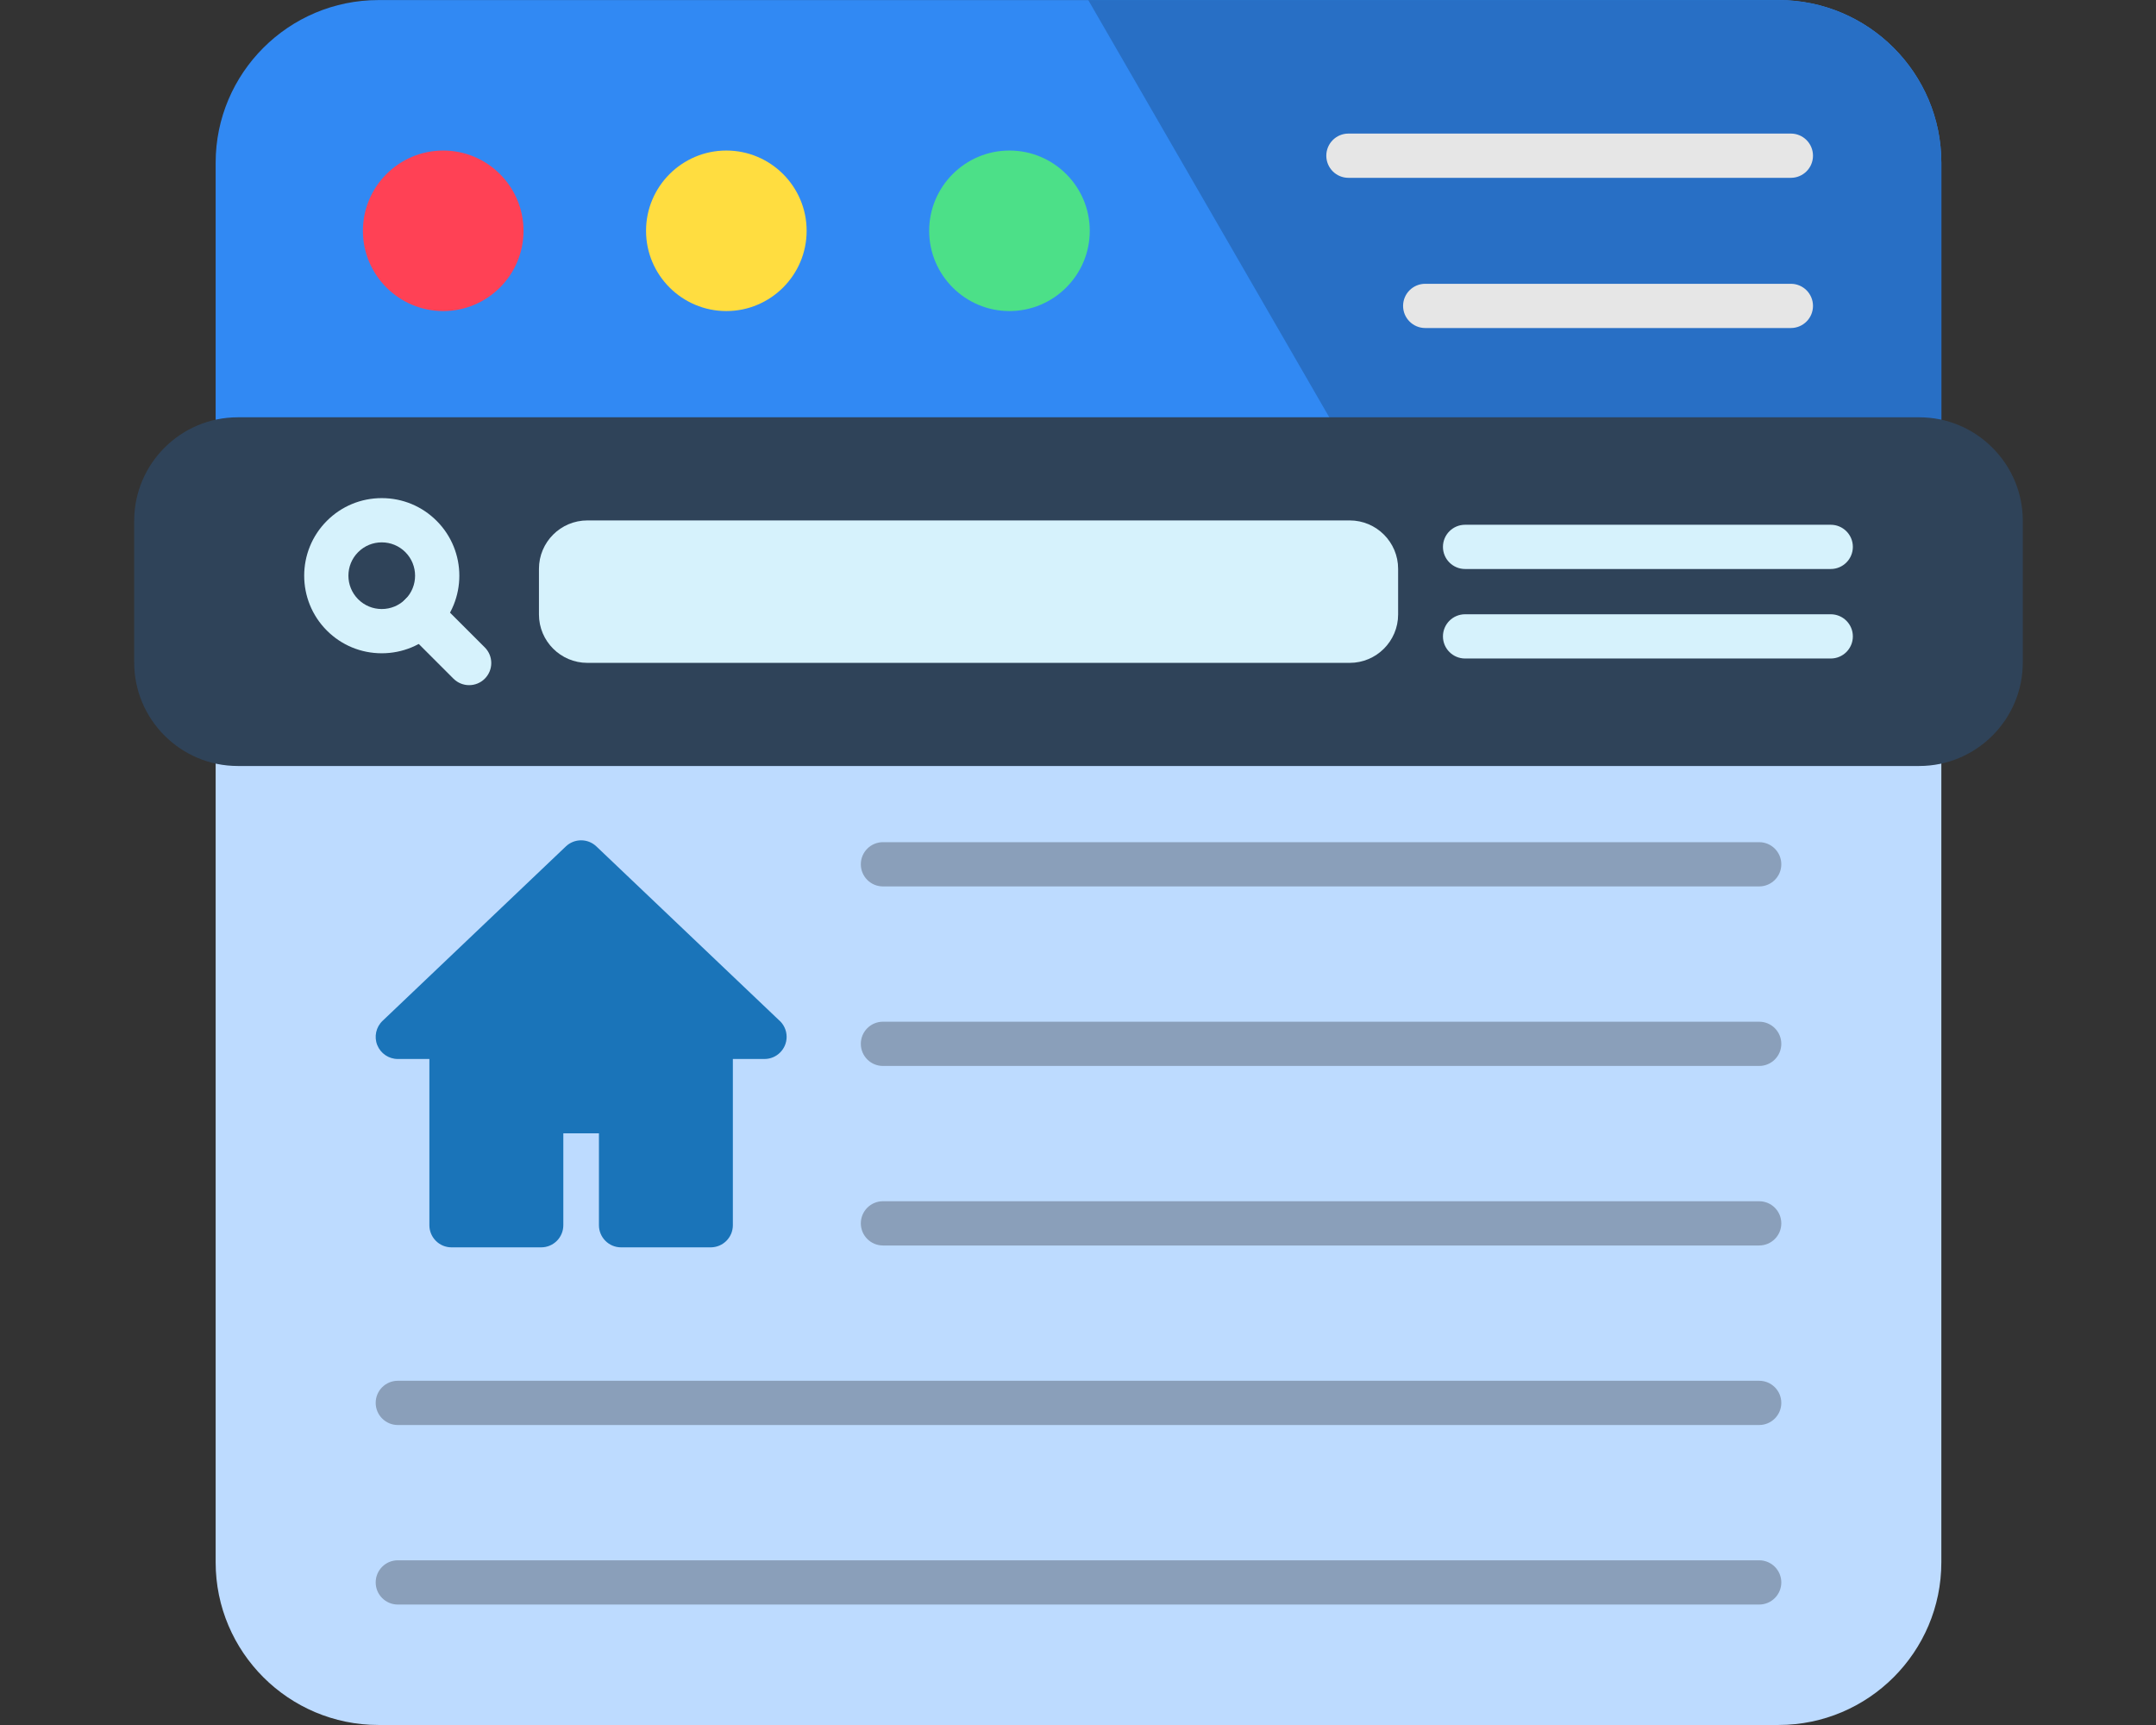
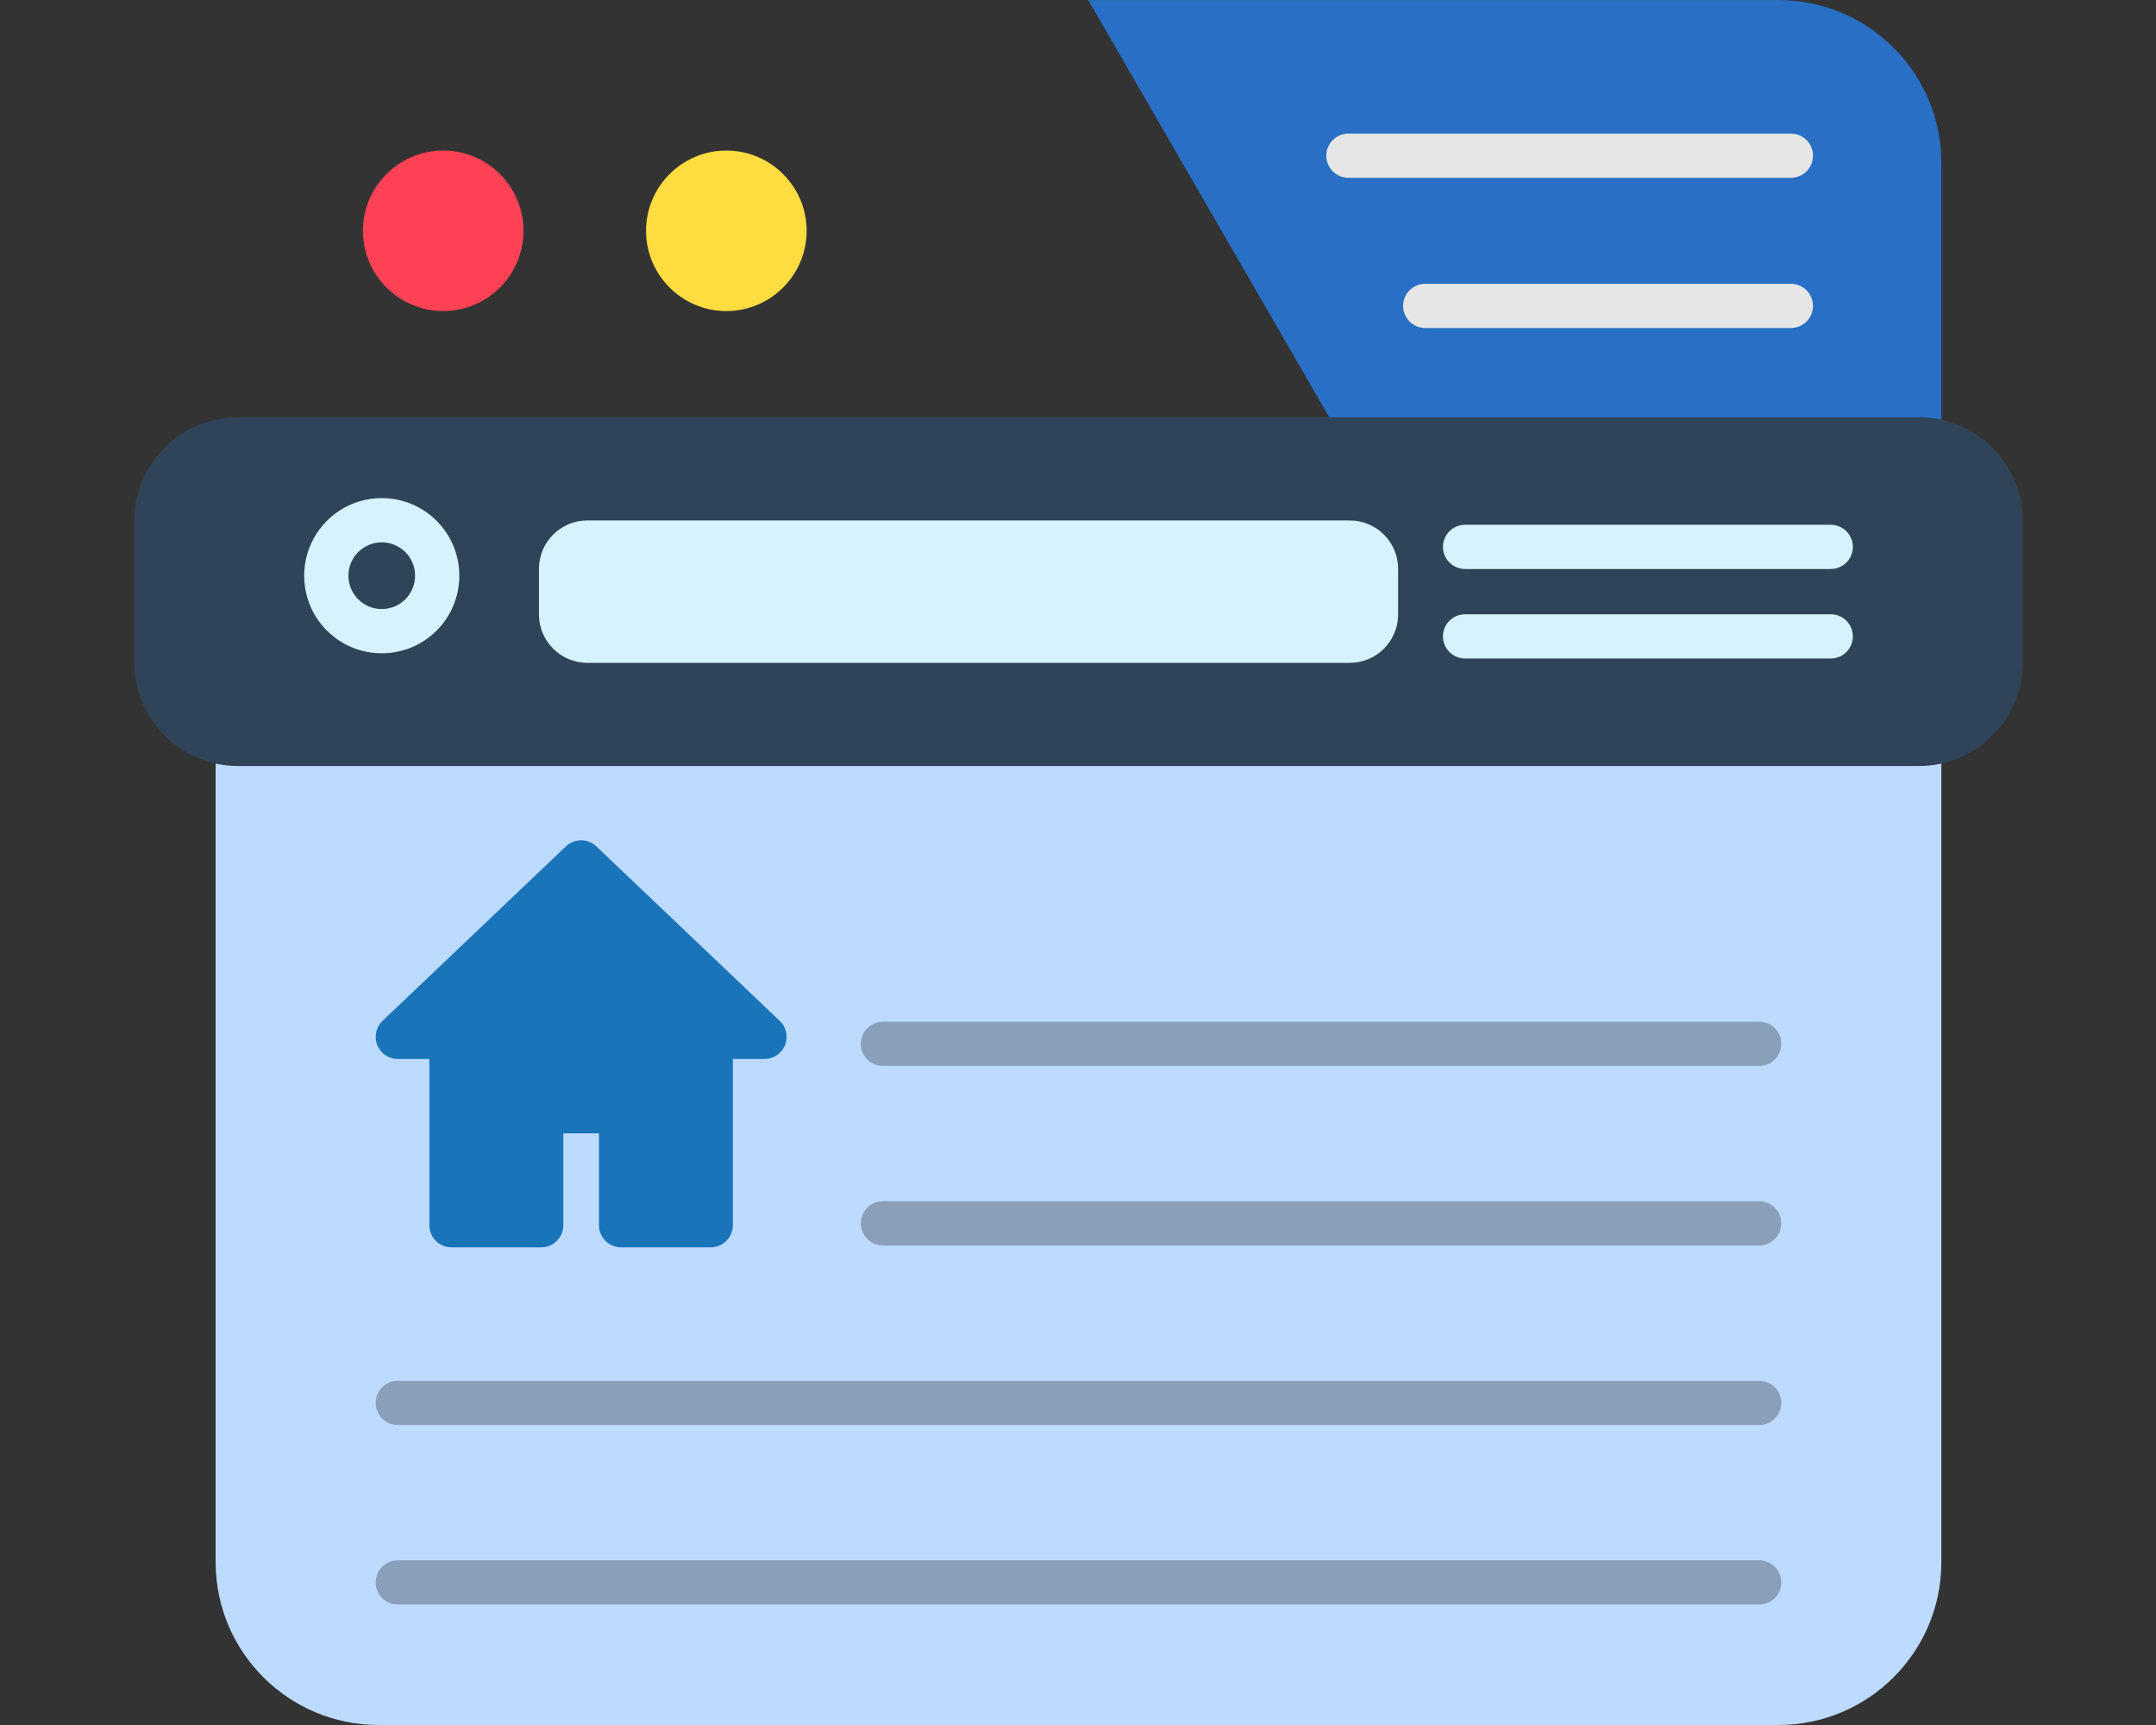
<svg xmlns="http://www.w3.org/2000/svg" width="500" zoomAndPan="magnify" viewBox="0 0 375 300" height="400" preserveAspectRatio="xMidYMid meet" version="1.0">
  <rect x="0" y="0" width="375" height="300" fill="#333333" stroke="none" />
  <defs>
    <clipPath id="dd9fad1d6a">
      <path d="M 23.34 72 L 351.84 72 L 351.84 134 L 23.34 134 Z M 23.34 72 " clip-rule="nonzero" />
    </clipPath>
  </defs>
  <path fill="#bddbff" d="M 309.352 299.996 L 65.824 299.996 C 50.211 299.996 37.508 287.305 37.508 271.699 L 37.508 129.363 C 37.508 127.242 39.234 125.516 41.359 125.516 L 333.816 125.516 C 335.941 125.516 337.664 127.242 337.664 129.363 L 337.664 271.699 C 337.664 287.301 324.965 299.996 309.352 299.996 Z M 309.352 299.996 " fill-opacity="1" fill-rule="evenodd" />
-   <path fill="#3189f3" d="M 333.812 80.266 L 41.359 80.266 C 39.234 80.266 37.508 78.543 37.508 76.418 L 37.508 28.312 C 37.508 12.707 50.211 0.012 65.824 0.012 L 309.352 0.012 C 324.961 0.012 337.664 12.707 337.664 28.312 L 337.664 76.418 C 337.664 78.547 335.941 80.266 333.812 80.266 Z M 333.812 80.266 " fill-opacity="1" fill-rule="evenodd" />
  <path fill="#286fc5" d="M 333.812 80.266 L 235.648 80.266 L 189.285 0.012 L 309.352 0.012 C 324.961 0.012 337.664 12.707 337.664 28.312 L 337.664 76.418 C 337.664 78.547 335.941 80.266 333.812 80.266 Z M 333.812 80.266 " fill-opacity="1" fill-rule="evenodd" />
  <path fill="#e6e6e6" d="M 311.492 57.047 L 247.895 57.047 C 245.77 57.047 244.043 55.324 244.043 53.199 C 244.043 51.078 245.77 49.355 247.895 49.355 L 311.492 49.355 C 313.617 49.355 315.34 51.078 315.34 53.199 C 315.34 55.324 313.617 57.047 311.492 57.047 Z M 311.492 57.047 " fill-opacity="1" fill-rule="evenodd" />
  <path fill="#e6e6e6" d="M 311.492 30.926 L 234.535 30.926 C 232.41 30.926 230.688 29.203 230.688 27.078 C 230.688 24.957 232.41 23.23 234.535 23.23 L 311.492 23.23 C 313.617 23.23 315.34 24.957 315.34 27.078 C 315.34 29.203 313.617 30.926 311.492 30.926 Z M 311.492 30.926 " fill-opacity="1" fill-rule="evenodd" />
  <g clip-path="url(#dd9fad1d6a)">
    <path fill="#2f4359" d="M 333.816 133.215 L 41.355 133.215 C 31.422 133.215 23.34 125.137 23.34 115.207 L 23.34 90.574 C 23.34 80.648 31.422 72.574 41.355 72.574 L 333.816 72.574 C 338.613 72.574 343.133 74.449 346.543 77.855 C 349.953 81.266 351.832 85.781 351.832 90.574 L 351.832 115.207 C 351.832 125.137 343.75 133.215 333.816 133.215 Z M 333.816 133.215 " fill-opacity="1" fill-rule="evenodd" />
  </g>
  <path fill="#d6f2fc" d="M 234.762 115.281 L 102.164 115.281 C 97.52 115.281 93.742 111.504 93.742 106.867 L 93.742 98.922 C 93.742 94.281 97.52 90.508 102.164 90.508 L 234.762 90.508 C 239.402 90.508 243.18 94.281 243.18 98.922 L 243.18 106.867 C 243.18 111.508 239.402 115.281 234.762 115.281 Z M 234.762 115.281 " fill-opacity="1" fill-rule="evenodd" />
  <path fill="#d6f2fc" d="M 66.398 113.613 C 62.793 113.613 59.402 112.211 56.855 109.664 C 51.594 104.402 51.594 95.84 56.855 90.582 C 59.406 88.031 62.797 86.629 66.398 86.629 C 70.008 86.629 73.398 88.031 75.945 90.582 C 81.211 95.844 81.211 104.402 75.945 109.664 C 73.398 112.211 70.004 113.613 66.398 113.613 Z M 66.398 94.324 C 64.852 94.324 63.395 94.926 62.297 96.02 C 60.035 98.281 60.035 101.957 62.297 104.219 C 63.395 105.316 64.852 105.918 66.398 105.918 C 67.949 105.918 69.406 105.316 70.504 104.223 C 72.762 101.961 72.762 98.281 70.504 96.023 C 69.406 94.926 67.949 94.324 66.398 94.324 Z M 66.398 94.324 " fill-opacity="1" fill-rule="evenodd" />
-   <path fill="#d6f2fc" d="M 81.598 119.156 C 80.613 119.156 79.629 118.781 78.875 118.031 L 70.5 109.66 C 68.996 108.16 68.996 105.723 70.5 104.219 C 72.004 102.719 74.441 102.719 75.941 104.219 L 84.32 112.59 C 85.824 114.094 85.824 116.527 84.32 118.031 C 83.57 118.781 82.582 119.156 81.598 119.156 Z M 81.598 119.156 " fill-opacity="1" fill-rule="evenodd" />
  <path fill="#d6f2fc" d="M 318.426 98.957 L 254.828 98.957 C 252.703 98.957 250.977 97.234 250.977 95.109 C 250.977 92.984 252.703 91.262 254.828 91.262 L 318.426 91.262 C 320.551 91.262 322.273 92.984 322.273 95.109 C 322.273 97.234 320.551 98.957 318.426 98.957 Z M 318.426 98.957 " fill-opacity="1" fill-rule="evenodd" />
  <path fill="#d6f2fc" d="M 318.426 114.523 L 254.828 114.523 C 252.703 114.523 250.977 112.801 250.977 110.676 C 250.977 108.551 252.703 106.828 254.828 106.828 L 318.426 106.828 C 320.551 106.828 322.273 108.551 322.273 110.676 C 322.273 112.801 320.551 114.523 318.426 114.523 Z M 318.426 114.523 " fill-opacity="1" fill-rule="evenodd" />
-   <path fill="#4ce088" d="M 175.578 54.098 C 167.879 54.098 161.613 47.836 161.613 40.141 C 161.613 32.441 167.879 26.18 175.578 26.18 C 183.281 26.18 189.547 32.441 189.547 40.141 C 189.547 47.836 183.281 54.098 175.578 54.098 Z M 175.578 54.098 " fill-opacity="1" fill-rule="evenodd" />
  <path fill="#ffdd40" d="M 126.332 54.098 C 118.633 54.098 112.367 47.836 112.367 40.141 C 112.367 32.441 118.633 26.18 126.332 26.18 C 134.035 26.18 140.301 32.441 140.301 40.141 C 140.301 47.836 134.035 54.098 126.332 54.098 Z M 126.332 54.098 " fill-opacity="1" fill-rule="evenodd" />
  <path fill="#ff4155" d="M 77.09 54.098 C 69.387 54.098 63.121 47.836 63.121 40.141 C 63.121 32.441 69.387 26.18 77.09 26.18 C 84.789 26.18 91.055 32.441 91.055 40.141 C 91.055 47.836 84.789 54.098 77.09 54.098 Z M 77.09 54.098 " fill-opacity="1" fill-rule="evenodd" />
  <path fill="#1a74b9" d="M 123.621 216.93 L 108.023 216.93 C 105.898 216.93 104.176 215.203 104.176 213.082 L 104.176 197.098 L 97.98 197.098 L 97.98 213.082 C 97.98 215.203 96.258 216.93 94.133 216.93 L 78.531 216.93 C 76.406 216.93 74.684 215.203 74.684 213.082 L 74.684 184.172 L 69.191 184.172 C 67.617 184.172 66.203 183.211 65.617 181.754 C 65.035 180.293 65.398 178.621 66.539 177.539 L 98.422 147.203 C 99.91 145.789 102.246 145.789 103.73 147.203 L 135.43 177.363 C 136.277 178.066 136.82 179.133 136.82 180.324 C 136.82 182.445 135.094 184.172 132.969 184.172 C 132.965 184.172 132.961 184.172 132.957 184.172 L 127.469 184.172 L 127.469 213.082 C 127.469 215.203 125.742 216.93 123.617 216.93 Z M 123.621 216.93 " fill-opacity="1" fill-rule="evenodd" />
-   <path fill="#8a9fba" d="M 305.98 154.16 L 153.574 154.16 C 151.449 154.16 149.727 152.438 149.727 150.312 C 149.727 148.191 151.449 146.465 153.574 146.465 L 305.98 146.465 C 308.105 146.465 309.828 148.191 309.828 150.312 C 309.828 152.438 308.105 154.16 305.98 154.16 Z M 305.98 154.16 " fill-opacity="1" fill-rule="evenodd" />
  <path fill="#8a9fba" d="M 305.98 185.383 L 153.574 185.383 C 151.449 185.383 149.727 183.664 149.727 181.535 C 149.727 179.414 151.449 177.688 153.574 177.688 L 305.98 177.688 C 308.105 177.688 309.828 179.41 309.828 181.535 C 309.828 183.664 308.105 185.383 305.98 185.383 Z M 305.98 185.383 " fill-opacity="1" fill-rule="evenodd" />
  <path fill="#8a9fba" d="M 305.98 216.605 L 153.574 216.605 C 151.449 216.605 149.727 214.883 149.727 212.758 C 149.727 210.633 151.449 208.91 153.574 208.91 L 305.98 208.91 C 308.105 208.91 309.828 210.633 309.828 212.758 C 309.828 214.883 308.105 216.605 305.98 216.605 Z M 305.98 216.605 " fill-opacity="1" fill-rule="evenodd" />
  <path fill="#8a9fba" d="M 305.98 247.828 L 69.195 247.828 C 67.07 247.828 65.344 246.105 65.344 243.98 C 65.344 241.855 67.066 240.133 69.195 240.133 L 305.98 240.133 C 308.105 240.133 309.828 241.855 309.828 243.98 C 309.828 246.105 308.105 247.828 305.98 247.828 Z M 305.98 247.828 " fill-opacity="1" fill-rule="evenodd" />
  <path fill="#8a9fba" d="M 305.98 279.051 L 69.195 279.051 C 67.07 279.051 65.344 277.328 65.344 275.203 C 65.344 273.082 67.066 271.355 69.195 271.355 L 305.98 271.355 C 308.105 271.355 309.828 273.082 309.828 275.203 C 309.828 277.328 308.105 279.051 305.98 279.051 Z M 305.98 279.051 " fill-opacity="1" fill-rule="evenodd" />
</svg>